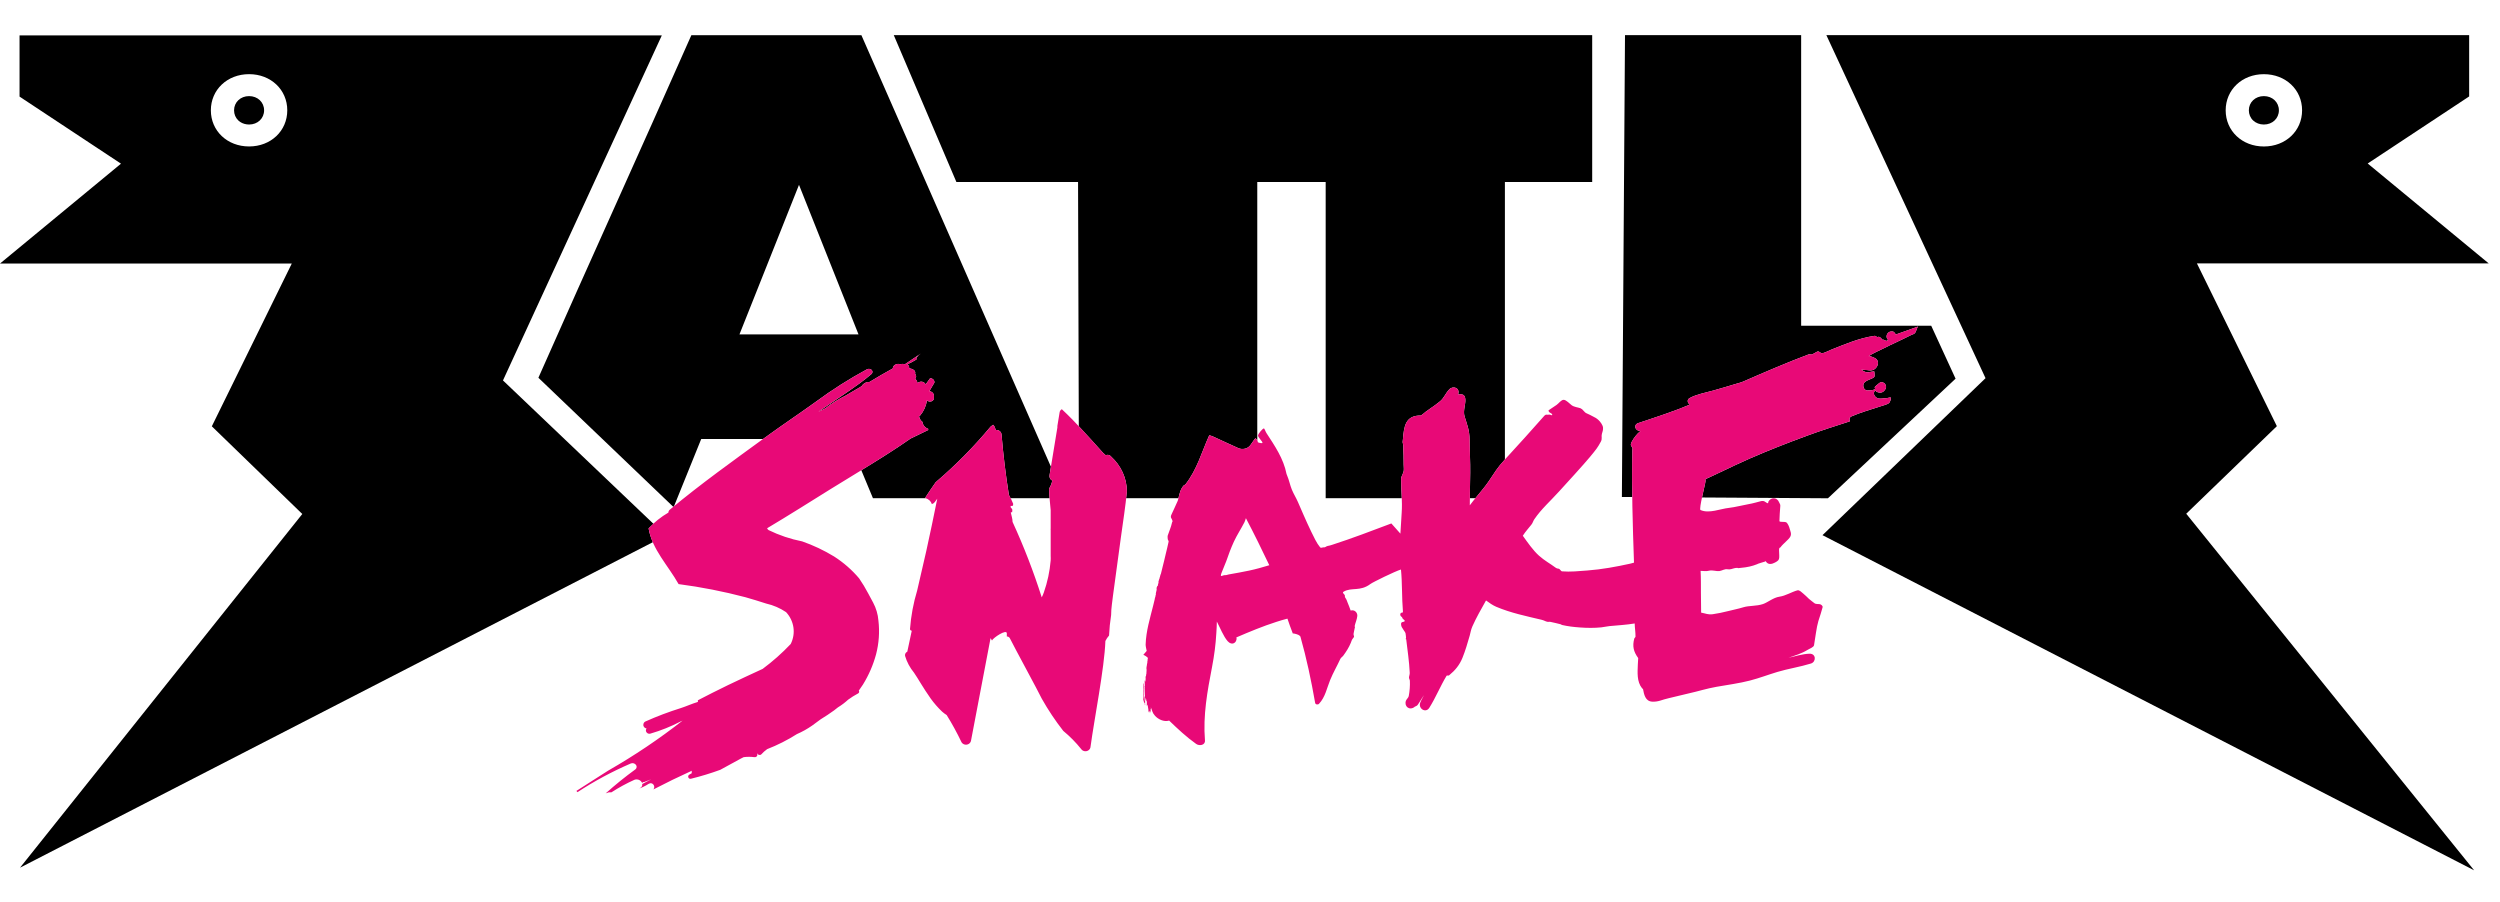
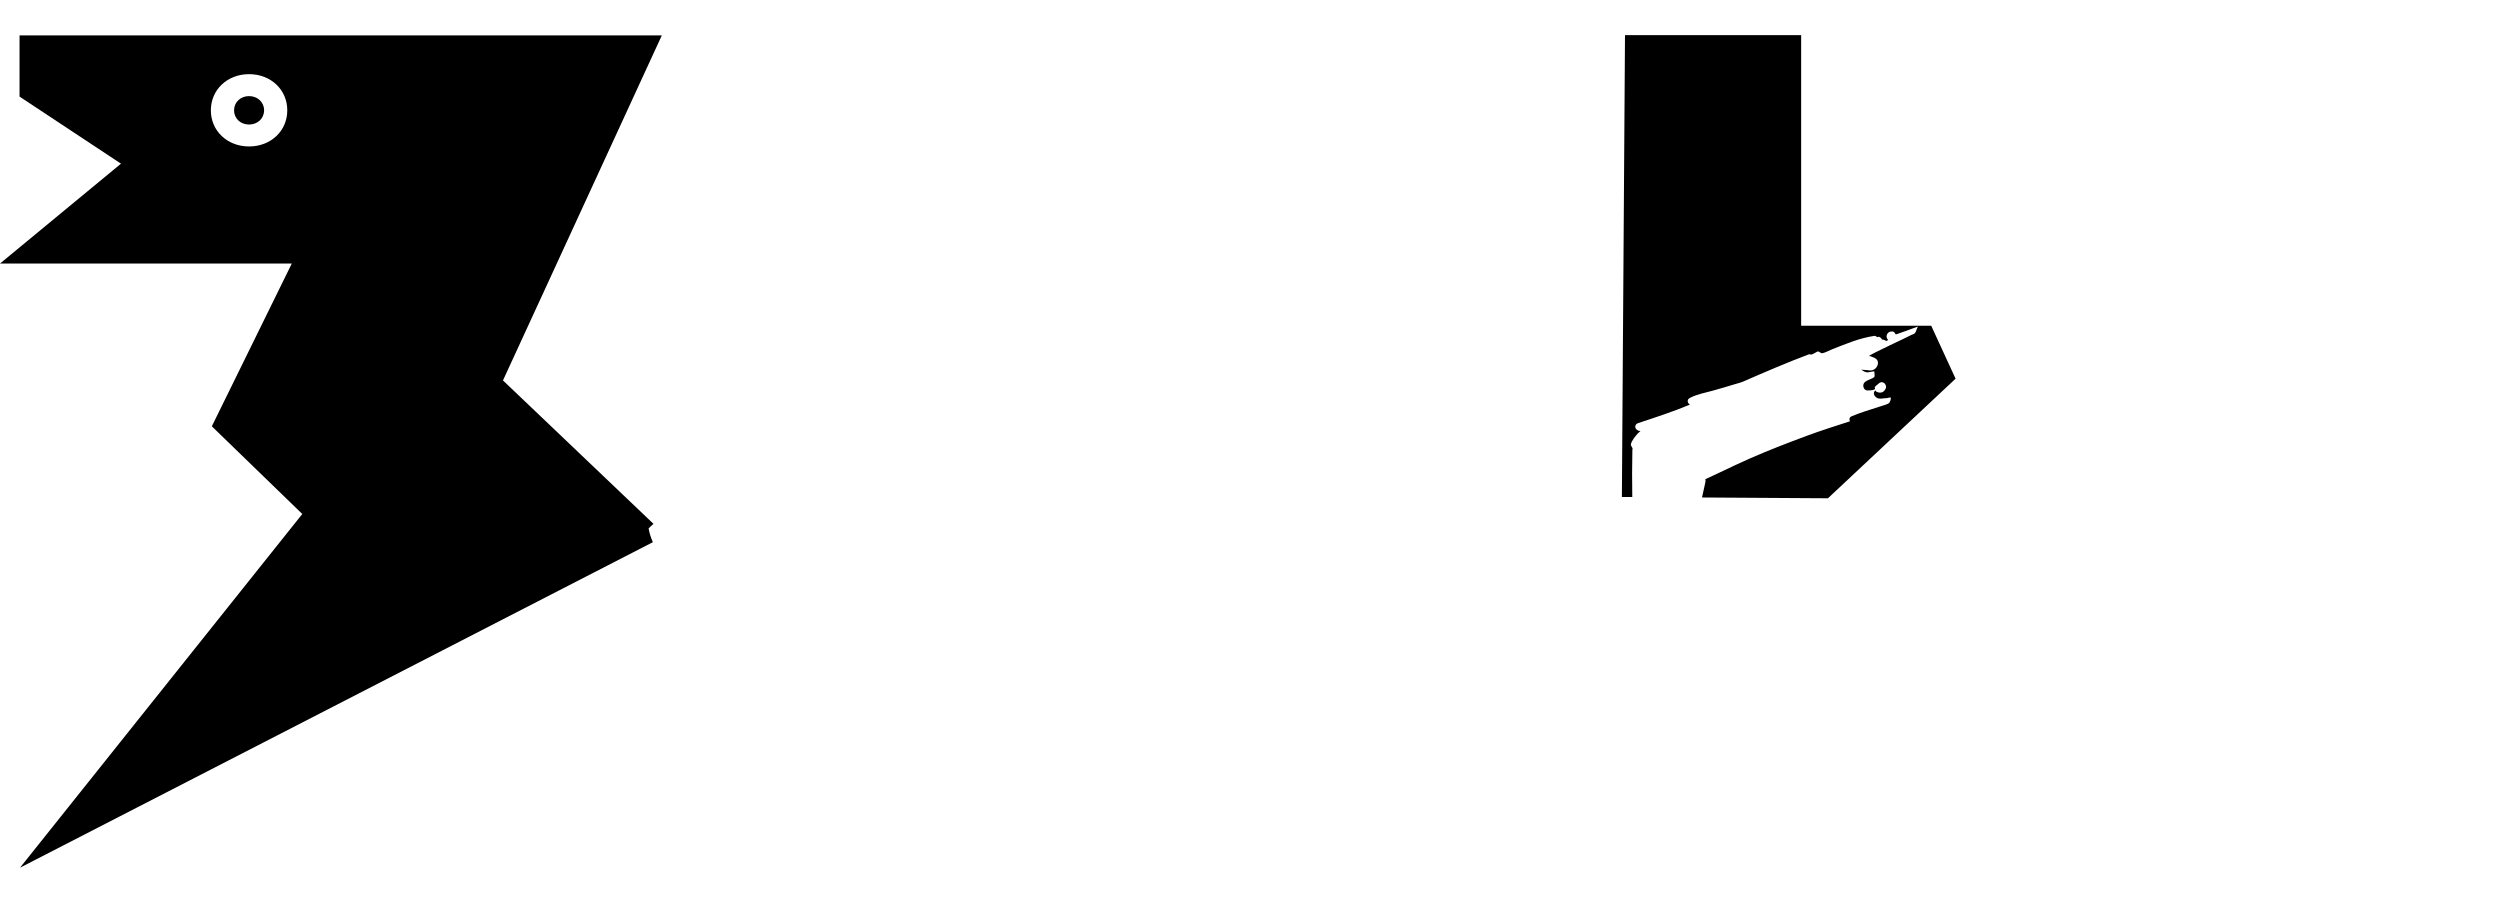
<svg xmlns="http://www.w3.org/2000/svg" version="1.1" width="122px" height="44px" viewBox="0 0 122.0 44.0">
  <defs>
    <clipPath id="i0">
      <path d="M0.733,0 C1.151,0 1.466,0.298 1.466,0.693 C1.466,1.089 1.151,1.387 0.733,1.387 L0.613,1.378 C0.458,1.356 0.317,1.291 0.209,1.189 C0.074,1.061 0,0.885 0,0.693 C0,0.298 0.315,0 0.733,0 Z" />
    </clipPath>
    <clipPath id="i1">
-       <path d="M0.733,0 C1.151,0 1.466,0.298 1.466,0.693 C1.466,1.089 1.151,1.387 0.733,1.387 C0.53,1.387 0.344,1.316 0.209,1.189 C0.074,1.061 0,0.885 0,0.693 C0,0.298 0.315,0 0.733,0 Z" />
-     </clipPath>
+       </clipPath>
    <clipPath id="i2">
      <path d="M32.297,0 L32.297,40.616 L0,40.616 L0,0 L32.297,0 Z" />
    </clipPath>
    <clipPath id="i3">
      <path d="M32.297,0 L24.545,16.838 L31.89,23.837 C31.81,23.911 31.726,23.98 31.652,24.059 C31.691,24.295 31.766,24.517 31.859,24.732 L0.977,40.616 L14.752,23.356 L10.337,19.077 L14.239,11.134 L0,11.134 L5.904,6.26 L0.954,2.987 L0.954,0 L32.297,0 Z M12.155,1.892 C11.092,1.892 10.29,2.651 10.29,3.656 C10.29,4.662 11.092,5.42 12.155,5.42 C13.218,5.42 14.019,4.662 14.019,3.656 C14.019,2.651 13.218,1.892 12.155,1.892 Z" />
    </clipPath>
    <clipPath id="i4">
-       <path d="M32.511,0 L32.511,40.756 L0,40.756 L0,0 L32.511,0 Z" />
-     </clipPath>
+       </clipPath>
    <clipPath id="i5">
      <path d="M31.558,0 L31.558,2.99 L26.607,6.263 L32.511,11.137 L18.272,11.137 L22.174,19.081 L17.751,23.354 L31.801,40.756 L0,24.4 L7.957,16.739 L0.19,0 L31.558,0 Z M21.54,1.904 C20.477,1.904 19.676,2.662 19.676,3.668 C19.676,4.673 20.477,5.432 21.54,5.432 C22.603,5.432 23.405,4.673 23.405,3.668 C23.405,2.662 22.603,1.904 21.54,1.904 Z" />
    </clipPath>
    <clipPath id="i6">
      <path d="M8.748,0 L8.748,14.179 L15.095,14.179 L16.284,16.764 L10.055,22.6 L3.909,22.561 C3.984,22.212 4.078,21.831 4.081,21.762 C4.083,21.697 4.077,21.676 4.072,21.67 L4.07,21.67 C4.557,21.449 5.036,21.215 5.517,20.989 L6.242,20.659 C7.151,20.262 8.071,19.904 9,19.56 C9.703,19.299 10.414,19.074 11.127,18.844 C11.087,18.74 11.094,18.651 11.216,18.598 C11.65,18.41 12.116,18.28 12.571,18.129 C12.69,18.09 12.947,18.021 13.022,17.965 C13.097,17.909 13.141,17.725 13.123,17.689 C13.108,17.658 12.949,17.723 12.858,17.718 C12.767,17.713 12.673,17.755 12.523,17.729 C12.373,17.703 12.199,17.487 12.362,17.344 C12.39,17.32 12.402,17.409 12.435,17.407 C12.468,17.404 12.485,17.433 12.513,17.433 C12.54,17.434 12.58,17.442 12.556,17.439 C12.533,17.436 12.522,17.434 12.543,17.44 C12.565,17.446 12.629,17.448 12.652,17.439 C12.676,17.431 12.65,17.445 12.677,17.432 C12.705,17.419 12.698,17.434 12.754,17.397 C12.809,17.361 12.907,17.243 12.89,17.143 C12.874,17.044 12.833,16.976 12.724,16.942 C12.616,16.907 12.543,16.993 12.481,17.044 C12.418,17.095 12.397,17.107 12.351,17.16 C12.305,17.213 12.401,17.252 12.325,17.288 C12.249,17.324 12.155,17.338 11.974,17.338 C11.792,17.338 11.704,17.047 11.863,16.924 C12.023,16.8 12.242,16.768 12.316,16.679 C12.359,16.628 12.311,16.439 12.318,16.415 C12.325,16.39 12.068,16.448 11.992,16.457 C11.916,16.466 11.709,16.368 11.703,16.323 C11.702,16.316 11.7,16.313 11.698,16.309 C11.704,16.314 11.712,16.32 11.73,16.325 C11.788,16.342 11.936,16.333 12.055,16.357 C12.314,16.408 12.517,16.174 12.496,15.964 C12.476,15.754 12.228,15.716 12.154,15.678 C12.08,15.639 12.02,15.676 12.045,15.66 C12.254,15.526 12.539,15.4 12.793,15.274 C12.829,15.256 12.831,15.265 12.91,15.217 C12.989,15.17 13.181,15.089 13.308,15.025 C13.568,14.895 13.872,14.764 14.14,14.623 C14.194,14.596 14.255,14.593 14.306,14.533 C14.356,14.472 14.397,14.299 14.446,14.219 C14.09,14.35 13.727,14.485 13.37,14.606 C13.29,14.52 13.309,14.449 13.131,14.462 C12.953,14.474 12.838,14.712 12.981,14.859 C13.009,14.888 12.91,14.926 12.897,14.917 C12.884,14.908 12.776,14.863 12.746,14.854 C12.716,14.845 12.699,14.89 12.686,14.839 C12.673,14.788 12.567,14.704 12.505,14.722 C12.443,14.74 12.488,14.749 12.454,14.734 C12.42,14.718 12.385,14.665 12.327,14.674 C11.57,14.784 10.886,15.084 10.193,15.358 C10.042,15.418 9.882,15.52 9.752,15.52 C9.683,15.52 9.624,15.398 9.527,15.447 C9.43,15.497 9.327,15.567 9.261,15.583 C9.196,15.598 9.178,15.556 9.126,15.575 C8.029,15.987 6.971,16.446 5.904,16.911 C5.797,16.958 5.682,16.981 5.57,17.016 C5.197,17.133 4.834,17.234 4.453,17.344 C4.072,17.453 3.655,17.519 3.304,17.711 C3.162,17.789 3.196,17.959 3.322,18.028 C2.501,18.372 1.651,18.647 0.806,18.928 C0.538,19.017 0.648,19.318 0.906,19.319 C0.834,19.394 0.854,19.354 0.76,19.454 C0.666,19.555 0.468,19.802 0.437,19.971 C0.426,20.029 0.522,20.132 0.522,20.174 C0.523,20.216 0.512,20.219 0.512,20.243 C0.494,21.01 0.496,21.775 0.507,22.539 L0,22.536 L0.152,0 L8.748,0 Z" />
    </clipPath>
    <clipPath id="i7">
      <path d="M34.083,0 L34.083,22.599 L0,22.599 L0,0 L34.083,0 Z" />
    </clipPath>
    <clipPath id="i8">
      <path d="M0,0 L34.083,0.002 L34.083,7.168 L29.823,7.168 L29.823,20.709 C29.422,21.147 29.345,21.319 29.045,21.757 C28.934,21.919 28.83,22.056 28.708,22.203 C28.607,22.325 28.481,22.478 28.382,22.599 L28.113,22.599 L28.113,22.441 L28.115,22.344 C28.122,22.076 28.126,21.662 28.131,21.353 C28.139,20.853 28.101,20.212 28.1,19.745 C28.098,19.278 27.969,18.985 27.853,18.597 C27.771,18.324 27.92,17.998 27.892,17.757 C27.865,17.516 27.734,17.521 27.539,17.534 C27.651,17.224 27.299,17.089 27.109,17.287 C26.919,17.485 26.854,17.706 26.663,17.866 C26.361,18.12 26.026,18.305 25.731,18.564 C24.959,18.548 24.898,19.108 24.847,19.718 C24.84,19.802 24.819,19.86 24.85,19.948 C24.882,20.036 24.859,20.184 24.866,20.27 C24.887,20.54 24.874,20.924 24.891,21.152 C24.908,21.379 24.758,21.499 24.759,21.658 C24.76,21.977 24.779,22.289 24.79,22.599 L21.077,22.599 L21.077,7.168 L17.739,7.168 L17.739,19.767 C17.719,19.734 17.689,19.7 17.672,19.695 C17.644,19.686 17.668,19.648 17.658,19.659 C17.548,19.784 17.519,19.858 17.398,20.016 C17.278,20.175 17.035,20.251 16.814,20.155 C16.399,19.974 16.005,19.779 15.594,19.595 C15.533,19.567 15.462,19.547 15.397,19.526 C15.024,20.348 14.803,21.202 14.229,21.93 C14.213,21.951 14.16,21.963 14.143,21.982 C13.983,22.166 13.948,22.38 13.891,22.599 L11.337,22.599 C11.35,22.487 11.367,22.374 11.377,22.262 C11.371,21.622 11.093,21.012 10.607,20.568 C10.548,20.487 10.436,20.459 10.342,20.502 L10.218,20.391 C9.822,19.951 9.43,19.512 9.029,19.087 L8.993,7.168 L3.056,7.168 L0,0 Z" />
    </clipPath>
    <clipPath id="i9">
-       <path d="M15.763,0 L25.011,21.057 C24.989,21.194 24.966,21.332 24.944,21.469 C24.923,21.575 24.976,21.682 25.076,21.734 C25.052,21.872 24.999,22.005 24.921,22.124 C24.921,22.28 24.932,22.439 24.945,22.594 L23.037,22.594 C23.01,22.541 22.989,22.485 22.96,22.433 C22.804,21.461 22.687,20.489 22.601,19.488 C22.594,19.358 22.477,19.258 22.339,19.266 C22.333,19.266 22.327,19.266 22.321,19.267 C22.3,19.219 22.281,19.17 22.267,19.12 C22.25,19.078 22.223,19.04 22.189,19.01 L22.064,19.105 C21.255,20.079 20.36,20.985 19.387,21.815 C19.216,22.058 19.052,22.301 18.889,22.551 L18.889,22.594 L16.326,22.594 L15.758,21.229 C16.57,20.732 17.383,20.228 18.165,19.68 L19.021,19.267 L19.021,19.208 C18.867,19.156 18.758,19.024 18.741,18.869 C18.649,18.801 18.59,18.7 18.577,18.59 C18.598,18.582 18.617,18.569 18.632,18.553 C18.81,18.341 18.924,18.086 18.959,17.816 C19.035,17.894 19.163,17.899 19.245,17.828 C19.271,17.805 19.291,17.775 19.301,17.743 C19.306,17.689 19.306,17.635 19.301,17.581 C19.293,17.468 19.196,17.378 19.076,17.375 C19.161,17.235 19.239,17.088 19.324,16.955 C19.338,16.85 19.258,16.755 19.147,16.743 C19.136,16.741 19.126,16.741 19.114,16.742 L18.897,17.043 C18.848,16.931 18.711,16.877 18.592,16.923 L18.492,16.97 C18.489,16.891 18.449,16.818 18.383,16.771 C18.451,16.703 18.451,16.596 18.383,16.528 C18.409,16.449 18.374,16.363 18.297,16.322 C18.234,16.283 18.162,16.261 18.087,16.256 C18.111,16.181 18.075,16.1 18.001,16.064 C18.156,15.99 18.307,15.909 18.453,15.821 C18.444,15.792 18.444,15.761 18.453,15.733 C18.509,15.654 18.58,15.587 18.663,15.534 L17.885,16.057 C17.809,16.035 17.727,16.035 17.651,16.057 C17.591,16.035 17.525,16.035 17.465,16.057 C17.366,16.083 17.296,16.166 17.293,16.263 C16.904,16.476 16.515,16.705 16.149,16.926 L16.048,16.926 C15.93,16.958 15.83,17.031 15.768,17.132 L14.99,17.588 C14.636,17.764 14.302,17.974 13.993,18.214 L13.666,18.376 C13.743,18.316 13.824,18.259 13.908,18.207 C14.686,17.662 15.519,17.154 16.243,16.543 C16.39,16.425 16.243,16.219 16.04,16.3 C15.162,16.774 14.322,17.308 13.526,17.897 C12.748,18.457 11.9,19.024 11.098,19.606 C11.053,19.639 11.007,19.672 10.962,19.705 L7.945,19.705 L6.617,22.988 C6.606,22.997 6.595,23.006 6.584,23.015 L0,16.716 L0.056,16.589 C1.281,13.818 2.527,11.042 3.732,8.357 C4.937,5.673 6.183,2.896 7.407,0.127 L7.464,0 L15.763,0 Z M12.717,7.301 L9.811,14.601 L15.622,14.601 L12.717,7.301 Z" />
-     </clipPath>
+       </clipPath>
    <clipPath id="i10">
-       <path d="M32.674,9.352 C32.655,9.408 32.63,9.496 32.605,9.546 C32.441,9.867 32.238,10.174 32.09,10.493 C31.943,10.812 31.822,11.14 31.712,11.46 C31.667,11.59 31.604,11.706 31.567,11.818 C31.531,11.929 31.442,12.086 31.452,12.161 C31.457,12.205 31.6,12.121 31.65,12.132 C31.7,12.143 31.783,12.107 31.839,12.097 C32.172,12.039 32.505,11.979 32.836,11.909 C33.167,11.839 33.493,11.747 33.816,11.648 C33.633,11.266 33.456,10.898 33.267,10.515 C33.078,10.131 32.875,9.733 32.674,9.352 Z M8.829,20.811 L8.834,20.764 C8.826,20.813 8.826,20.862 8.834,20.911 L8.832,20.921 C8.819,20.985 8.754,21.027 8.686,21.014 C8.513,20.992 8.338,20.992 8.165,21.014 L8.032,21.081 L7.021,21.633 C6.555,21.803 6.079,21.948 5.596,22.067 C5.471,22.104 5.402,21.935 5.511,21.868 L5.635,21.795 C5.623,21.756 5.623,21.715 5.635,21.677 C5.004,21.964 4.382,22.266 3.759,22.59 C3.884,22.443 3.72,22.2 3.526,22.318 L3.393,22.398 C3.291,22.455 3.184,22.504 3.074,22.546 L3.137,22.502 C3.199,22.464 3.23,22.393 3.214,22.325 L3.65,22.097 L3.308,22.229 L3.261,22.229 L3.207,22.273 C3.148,22.132 2.981,22.064 2.833,22.119 C2.444,22.295 2.069,22.5 1.712,22.73 L1.588,22.73 L1.432,22.781 C1.893,22.368 2.376,21.977 2.88,21.611 C3.051,21.463 2.841,21.242 2.654,21.324 C1.745,21.716 0.875,22.184 0.054,22.723 C0.041,22.7 0.022,22.679 0,22.664 C0.529,22.332 1.035,21.994 1.557,21.669 C2.827,20.942 4.039,20.127 5.183,19.232 L5.082,19.277 C4.615,19.52 4.122,19.717 3.612,19.866 C3.561,19.88 3.506,19.871 3.463,19.841 C3.387,19.789 3.369,19.688 3.425,19.615 C3.37,19.605 3.323,19.574 3.295,19.529 C3.24,19.442 3.27,19.329 3.362,19.277 C3.931,19.022 4.516,18.801 5.114,18.614 C5.347,18.54 5.635,18.408 5.931,18.319 C5.934,18.293 5.934,18.265 5.931,18.238 C6.413,17.988 6.834,17.774 7.394,17.502 C7.954,17.229 8.523,16.972 9.091,16.707 C9.584,16.341 10.043,15.934 10.461,15.492 C10.719,14.978 10.631,14.367 10.235,13.938 C9.943,13.74 9.612,13.597 9.262,13.518 C8.927,13.408 8.585,13.305 8.25,13.209 C7.179,12.927 6.09,12.713 4.989,12.569 C4.475,11.656 3.697,10.875 3.526,9.851 C3.805,9.549 4.13,9.289 4.491,9.079 C4.493,9.017 4.524,8.96 4.577,8.924 C6.079,7.672 7.69,6.524 9.246,5.389 C10.048,4.808 10.897,4.241 11.675,3.681 C12.471,3.092 13.311,2.558 14.189,2.083 C14.391,2.002 14.539,2.209 14.391,2.326 C13.667,2.938 12.834,3.445 12.056,3.99 C11.972,4.043 11.892,4.099 11.815,4.16 L12.142,3.998 C12.45,3.757 12.784,3.548 13.138,3.372 L13.916,2.915 C13.978,2.815 14.078,2.741 14.196,2.709 L14.298,2.709 C14.663,2.488 15.053,2.26 15.442,2.046 C15.445,1.95 15.514,1.866 15.613,1.84 C15.673,1.818 15.74,1.818 15.8,1.84 C15.876,1.818 15.957,1.818 16.033,1.84 L16.812,1.317 C16.729,1.371 16.657,1.438 16.602,1.516 C16.593,1.545 16.593,1.576 16.602,1.605 C16.455,1.693 16.305,1.774 16.15,1.848 C16.224,1.884 16.26,1.964 16.236,2.039 C16.31,2.044 16.383,2.067 16.446,2.105 C16.522,2.147 16.558,2.233 16.531,2.312 C16.599,2.38 16.599,2.487 16.531,2.555 C16.598,2.602 16.638,2.675 16.64,2.753 L16.734,2.709 C16.86,2.66 16.996,2.714 17.045,2.827 L17.263,2.525 C17.274,2.525 17.285,2.525 17.296,2.526 C17.407,2.539 17.486,2.634 17.473,2.739 C17.387,2.871 17.31,3.018 17.224,3.158 C17.344,3.162 17.442,3.251 17.45,3.365 C17.454,3.418 17.454,3.473 17.45,3.527 C17.439,3.559 17.42,3.588 17.393,3.611 C17.311,3.683 17.183,3.678 17.107,3.6 C17.072,3.869 16.959,4.124 16.781,4.337 C16.766,4.353 16.747,4.365 16.726,4.373 C16.739,4.484 16.797,4.584 16.889,4.653 C16.907,4.807 17.015,4.939 17.17,4.992 L17.17,5.051 L16.314,5.463 C15.053,6.347 13.714,7.12 12.422,7.923 C11.395,8.563 10.359,9.218 9.309,9.844 C9.323,9.879 9.347,9.91 9.379,9.933 C9.897,10.186 10.449,10.372 11.021,10.485 C11.567,10.676 12.088,10.923 12.577,11.221 C13.039,11.517 13.451,11.877 13.799,12.289 C13.962,12.526 14.11,12.772 14.243,13.025 L14.484,13.474 C14.63,13.748 14.717,14.045 14.741,14.35 C14.806,14.903 14.766,15.461 14.625,16 C14.485,16.517 14.27,17.012 13.986,17.472 L13.784,17.767 C13.787,17.771 13.789,17.775 13.791,17.779 C13.816,17.826 13.795,17.884 13.745,17.907 C13.577,17.996 13.415,18.097 13.263,18.209 C13.11,18.35 12.944,18.476 12.764,18.585 L12.577,18.732 C12.367,18.886 12.15,19.026 11.924,19.166 L11.504,19.475 C11.273,19.636 11.025,19.775 10.764,19.888 C10.306,20.179 9.819,20.425 9.309,20.624 C9.204,20.7 9.107,20.787 9.021,20.882 C8.99,20.907 8.948,20.914 8.909,20.903 C8.879,20.894 8.855,20.873 8.841,20.848 L8.829,20.811 Z M21.269,9.061 L21.243,9.059 C21.218,9.063 21.201,9.079 21.201,9.079 C21.233,9.233 21.287,9.38 21.287,9.535 C21.838,10.735 22.314,11.964 22.711,13.217 C22.75,13.14 22.784,13.061 22.812,12.981 C22.991,12.473 23.103,11.946 23.147,11.413 L23.15,11.306 L23.147,11.199 C23.151,11.185 23.151,11.169 23.147,11.155 L23.147,10.647 C23.143,10.627 23.143,10.608 23.147,10.588 L23.147,10.168 C23.151,10.131 23.151,10.094 23.147,10.058 C23.151,10.019 23.151,9.979 23.147,9.94 L23.144,9.896 L23.147,9.851 L23.147,8.961 C23.124,8.644 23.069,8.268 23.069,7.908 C23.148,7.789 23.2,7.656 23.225,7.517 C23.125,7.465 23.072,7.358 23.093,7.253 C23.217,6.479 23.342,5.706 23.474,4.926 L23.474,4.852 L23.583,4.189 C23.591,4.124 23.632,4.067 23.692,4.035 C24.4,4.697 25.046,5.434 25.708,6.17 L25.832,6.281 C25.926,6.238 26.038,6.266 26.097,6.347 C26.583,6.791 26.861,7.401 26.867,8.04 C26.798,8.777 26.68,9.513 26.579,10.249 C26.447,11.199 26.323,12.156 26.19,13.114 C26.159,13.415 26.097,13.732 26.097,14.078 C26.045,14.41 26.011,14.744 25.996,15.079 C25.924,15.16 25.864,15.249 25.817,15.345 C25.77,16.677 25.272,19.166 25.093,20.499 C25.09,20.576 25.047,20.648 24.977,20.689 C24.861,20.759 24.708,20.727 24.634,20.617 C24.376,20.295 24.084,19.999 23.762,19.733 C23.371,19.233 23.02,18.706 22.711,18.157 C22.556,17.826 21.357,15.624 21.155,15.212 C21.128,15.158 21.07,15.124 21.007,15.124 L21.007,14.976 C21.007,14.741 20.337,15.19 20.283,15.322 L20.213,15.205 L19.256,20.226 C19.239,20.29 19.196,20.344 19.135,20.376 C19.015,20.439 18.864,20.399 18.796,20.285 C18.58,19.832 18.338,19.389 18.072,18.96 C17.992,18.91 17.917,18.853 17.847,18.791 C17.643,18.596 17.458,18.384 17.294,18.157 C17.123,17.907 16.928,17.62 16.812,17.421 C16.695,17.222 16.578,17.045 16.477,16.891 C16.277,16.648 16.129,16.37 16.041,16.073 C16.025,15.989 16.069,15.905 16.15,15.867 C16.22,15.536 16.298,15.19 16.368,14.844 C16.321,14.844 16.282,14.808 16.282,14.763 C16.33,14.125 16.447,13.493 16.633,12.878 L17.076,10.956 C17.263,10.109 17.442,9.255 17.613,8.401 L17.489,8.57 C17.454,8.616 17.405,8.649 17.349,8.666 C17.306,8.525 17.188,8.415 17.037,8.379 L17.037,8.335 C17.201,8.084 17.364,7.841 17.536,7.598 C18.508,6.769 19.404,5.862 20.213,4.889 L20.337,4.793 C20.372,4.824 20.399,4.862 20.415,4.903 C20.43,4.954 20.448,5.003 20.47,5.051 C20.476,5.05 20.482,5.049 20.488,5.049 C20.625,5.042 20.742,5.142 20.75,5.272 C20.836,6.273 20.952,7.245 21.108,8.217 C21.189,8.357 21.259,8.502 21.318,8.652 C21.31,8.754 21.303,8.754 21.248,8.754 L21.193,8.754 L21.193,8.821 C21.224,8.852 21.251,8.886 21.271,8.924 C21.279,8.95 21.279,8.979 21.271,9.005 L21.269,9.06 L21.269,9.061 Z M62.721,2.09 L62.725,2.104 C62.732,2.149 62.938,2.247 63.015,2.238 C63.091,2.229 63.347,2.171 63.34,2.196 C63.334,2.22 63.381,2.409 63.339,2.46 C63.264,2.549 63.045,2.581 62.886,2.704 C62.727,2.828 62.815,3.118 62.996,3.119 C63.178,3.119 63.271,3.104 63.347,3.069 C63.424,3.033 63.328,2.994 63.373,2.941 C63.419,2.888 63.441,2.876 63.503,2.825 C63.566,2.774 63.638,2.688 63.747,2.722 C63.855,2.757 63.896,2.824 63.913,2.924 C63.929,3.024 63.831,3.141 63.776,3.178 C63.721,3.215 63.727,3.199 63.7,3.213 C63.672,3.226 63.699,3.212 63.675,3.22 C63.651,3.229 63.587,3.226 63.566,3.22 C63.545,3.214 63.555,3.217 63.579,3.22 C63.603,3.223 63.562,3.214 63.535,3.214 C63.508,3.214 63.491,3.185 63.458,3.187 C63.425,3.19 63.412,3.1 63.384,3.125 C63.221,3.268 63.395,3.484 63.545,3.51 C63.695,3.536 63.789,3.493 63.88,3.499 C63.971,3.504 64.13,3.438 64.145,3.47 C64.163,3.506 64.119,3.69 64.044,3.746 C63.97,3.802 63.713,3.87 63.593,3.91 C63.138,4.06 62.672,4.191 62.238,4.379 C62.116,4.432 62.109,4.521 62.149,4.625 C61.436,4.854 60.725,5.08 60.023,5.34 C59.093,5.685 58.173,6.042 57.264,6.44 C56.536,6.758 55.821,7.12 55.096,7.45 C55.099,7.456 55.105,7.478 55.103,7.543 C55.099,7.673 54.766,8.914 54.859,8.955 C55.284,9.14 55.808,8.896 56.253,8.849 C56.533,8.819 56.945,8.712 57.187,8.671 C57.429,8.63 57.639,8.563 57.803,8.523 C57.967,8.483 58.02,8.567 58.084,8.6 C58.148,8.632 58.124,8.622 58.149,8.621 C58.175,8.619 58.156,8.573 58.168,8.551 C58.295,8.314 58.595,8.322 58.696,8.581 C58.718,8.64 58.761,8.68 58.753,8.755 L58.726,9.126 L58.71,9.5 L58.723,9.511 C58.766,9.549 58.966,9.516 59.039,9.554 C59.112,9.591 59.186,9.765 59.213,9.875 C59.24,9.984 59.318,10.119 59.235,10.264 C59.152,10.408 58.884,10.6 58.765,10.77 C58.748,10.795 58.706,10.777 58.695,10.856 C58.684,10.935 58.709,11.136 58.701,11.267 C58.694,11.398 58.639,11.437 58.496,11.516 C58.352,11.594 58.151,11.649 58.041,11.451 C58.033,11.435 58.033,11.467 57.989,11.475 C57.946,11.483 57.739,11.555 57.691,11.567 C57.643,11.58 57.648,11.588 57.625,11.597 C57.372,11.7 57.117,11.75 56.85,11.774 C56.795,11.779 56.758,11.783 56.713,11.789 C56.669,11.795 56.686,11.774 56.639,11.778 C56.591,11.781 56.578,11.778 56.499,11.797 C56.419,11.816 56.302,11.871 56.174,11.845 C56.045,11.819 55.907,11.915 55.776,11.934 C55.644,11.952 55.432,11.874 55.283,11.914 C55.134,11.954 55.008,11.924 54.863,11.923 C54.883,12.27 54.877,12.657 54.879,12.996 C54.882,13.336 54.89,13.629 54.889,13.961 C55.097,13.996 55.229,14.073 55.46,14.038 C55.691,14.003 55.965,13.951 56.216,13.884 C56.466,13.818 56.672,13.785 56.952,13.699 C57.233,13.613 57.587,13.651 57.907,13.543 C58.135,13.467 58.415,13.225 58.712,13.183 C59.009,13.142 59.304,12.952 59.586,12.874 C59.691,12.845 59.801,12.978 59.884,13.041 C59.967,13.104 60.07,13.216 60.151,13.29 C60.232,13.364 60.328,13.426 60.409,13.494 C60.489,13.563 60.628,13.532 60.691,13.551 C60.753,13.57 60.833,13.634 60.817,13.699 C60.754,13.948 60.703,14.071 60.61,14.375 C60.517,14.679 60.462,15.199 60.399,15.551 C60.38,15.655 60.183,15.716 60.068,15.788 C59.814,15.946 59.45,16.064 59.154,16.166 C59.477,16.089 59.848,15.976 60.176,15.966 C60.505,15.956 60.513,16.362 60.249,16.445 C59.734,16.606 59.111,16.704 58.616,16.854 C58.121,17.004 57.761,17.147 57.271,17.276 C56.781,17.405 56.108,17.499 55.635,17.582 C55.161,17.665 54.722,17.807 54.329,17.892 C53.935,17.977 53.632,18.069 53.304,18.138 C52.977,18.207 52.816,18.324 52.493,18.305 C52.169,18.285 52.101,17.956 52.054,17.694 C52.051,17.677 52.023,17.672 52.009,17.655 C51.742,17.328 51.787,16.874 51.8,16.497 C51.804,16.386 51.814,16.275 51.816,16.217 C51.816,16.189 51.817,16.18 51.817,16.177 C51.586,15.86 51.53,15.595 51.625,15.234 C51.636,15.19 51.686,15.168 51.687,15.13 C51.689,14.919 51.651,14.703 51.647,14.49 C51.237,14.558 50.829,14.58 50.414,14.619 C50.289,14.631 50.147,14.666 50.019,14.68 C49.68,14.716 49.314,14.71 48.986,14.686 C48.658,14.662 48.405,14.633 48.084,14.561 C48.068,14.557 48.091,14.544 48.018,14.526 C47.945,14.507 47.632,14.43 47.537,14.413 C47.441,14.396 47.463,14.426 47.373,14.406 C47.283,14.385 47.223,14.338 47.103,14.31 C46.365,14.134 45.607,13.979 44.893,13.677 C44.723,13.605 44.541,13.48 44.392,13.367 C44.164,13.77 43.905,14.228 43.725,14.636 C43.649,14.808 43.64,14.933 43.597,15.079 C43.488,15.456 43.386,15.813 43.242,16.167 C43.098,16.522 42.884,16.78 42.587,17.024 C42.554,17.051 42.487,17.01 42.467,17.043 C42.162,17.547 41.942,18.1 41.625,18.605 C41.449,18.886 41.074,18.642 41.181,18.356 C41.223,18.241 41.304,18.117 41.349,18.013 C41.351,18.008 41.365,17.977 41.338,18.024 C41.297,18.092 41.128,18.347 41.081,18.429 C41.035,18.511 40.959,18.534 40.92,18.55 C40.882,18.567 40.906,18.563 40.901,18.567 C40.644,18.755 40.39,18.528 40.482,18.265 C40.511,18.18 40.605,18.119 40.621,18.033 C40.667,17.788 40.687,17.534 40.675,17.284 C40.672,17.225 40.62,17.17 40.635,17.1 C40.65,17.029 40.672,16.958 40.668,16.885 C40.655,16.614 40.629,16.343 40.597,16.073 L40.497,15.262 C40.496,15.252 40.47,15.265 40.468,15.247 C40.467,15.229 40.494,15.231 40.489,15.189 C40.484,15.148 40.478,15.017 40.463,14.965 C40.449,14.914 40.43,14.904 40.399,14.855 C40.368,14.807 40.313,14.727 40.281,14.669 C40.25,14.611 40.23,14.496 40.261,14.452 C40.293,14.408 40.4,14.416 40.417,14.385 C40.433,14.354 40.429,14.368 40.416,14.341 C40.403,14.313 40.309,14.261 40.304,14.213 C40.299,14.166 40.268,14.176 40.236,14.134 C40.203,14.091 40.196,14.053 40.225,13.991 C40.255,13.929 40.347,14.016 40.336,13.886 C40.281,13.27 40.306,12.494 40.241,11.857 C39.948,11.945 38.869,12.475 38.752,12.563 C38.242,12.946 37.834,12.711 37.444,12.938 C37.339,13 37.519,13.066 37.504,13.147 C37.489,13.229 37.56,13.254 37.597,13.366 L37.627,13.447 L37.712,13.658 C37.741,13.732 37.768,13.804 37.786,13.86 C37.982,13.799 38.123,13.968 38.111,14.121 C38.099,14.274 38.008,14.489 37.989,14.585 C37.969,14.681 38.002,14.626 37.995,14.678 C37.987,14.73 37.979,14.706 37.974,14.765 C37.969,14.824 37.918,14.98 37.928,15.04 C37.939,15.099 37.97,15.121 37.935,15.17 C37.9,15.219 37.876,15.24 37.851,15.286 C37.827,15.333 37.816,15.383 37.795,15.432 C37.701,15.66 37.574,15.86 37.427,16.06 C37.382,16.12 37.311,16.156 37.28,16.224 C37.117,16.579 36.94,16.876 36.785,17.251 C36.63,17.627 36.548,18.089 36.241,18.411 C36.184,18.47 36.067,18.447 36.053,18.365 C35.862,17.273 35.637,16.202 35.333,15.127 C35.329,15.113 35.329,15.133 35.294,15.085 C35.258,15.038 35.051,14.98 34.987,14.978 C34.94,14.977 34.955,14.956 34.948,14.933 L34.94,14.924 L34.94,14.923 C34.939,14.916 34.936,14.906 34.929,14.889 C34.879,14.767 34.756,14.423 34.701,14.254 C34.523,14.3 34.342,14.354 34.168,14.41 C33.497,14.625 32.85,14.895 32.21,15.17 C32.199,15.175 32.218,15.194 32.219,15.203 C32.232,15.433 31.995,15.592 31.785,15.356 C31.576,15.12 31.411,14.69 31.256,14.397 C31.257,14.556 31.239,14.812 31.231,14.958 C31.199,15.53 31.129,16.053 31.024,16.601 C30.791,17.808 30.577,18.971 30.676,20.197 C30.696,20.436 30.401,20.478 30.247,20.369 C29.761,20.023 29.353,19.638 28.928,19.23 C28.666,19.309 28.387,19.159 28.241,18.998 C28.095,18.836 28.108,18.746 28.039,18.59 C28.032,18.573 28.037,18.628 28.04,18.63 C28.043,18.632 28.036,18.641 28.039,18.648 C28.041,18.655 28.024,18.657 28.031,18.668 C28.038,18.679 28.022,18.669 28.022,18.686 C28.022,18.704 28.024,18.763 28.029,18.78 C28.033,18.797 28.021,18.787 28.022,18.796 C28.023,18.806 28.032,18.836 28.023,18.84 C28.013,18.843 28.013,18.825 28.013,18.818 C28.012,18.811 28.008,18.8 28.002,18.796 C27.997,18.792 28.017,18.789 28.008,18.783 C28,18.776 28.004,18.76 27.99,18.756 C27.976,18.752 27.978,18.787 27.972,18.793 C27.966,18.8 27.975,18.785 27.966,18.784 C27.961,18.783 27.959,18.8 27.964,18.805 C27.97,18.809 27.963,18.831 27.962,18.831 C27.96,18.83 27.943,18.825 27.938,18.823 C27.936,18.823 27.935,18.817 27.933,18.812 C27.93,18.806 27.931,18.811 27.928,18.799 C27.925,18.786 27.922,18.749 27.915,18.732 C27.909,18.714 27.924,18.726 27.916,18.698 C27.908,18.67 27.892,18.567 27.89,18.538 C27.888,18.508 27.887,18.51 27.884,18.492 C27.88,18.475 27.884,18.458 27.867,18.452 C27.85,18.445 27.872,18.459 27.865,18.464 C27.858,18.47 27.865,18.477 27.86,18.481 C27.856,18.486 27.855,18.51 27.851,18.513 C27.847,18.515 27.837,18.5 27.838,18.486 C27.84,18.472 27.841,18.432 27.839,18.413 C27.838,18.395 27.844,18.371 27.839,18.356 C27.835,18.341 27.846,18.344 27.841,18.329 C27.836,18.314 27.837,18.278 27.827,18.266 C27.818,18.253 27.83,18.281 27.818,18.278 C27.807,18.276 27.81,18.252 27.815,18.244 C27.82,18.235 27.816,18.223 27.814,18.215 C27.811,18.207 27.81,18.194 27.802,18.189 C27.794,18.184 27.802,18.22 27.791,18.219 C27.78,18.219 27.777,18.195 27.777,18.179 C27.776,18.163 27.767,18.118 27.76,18.108 C27.765,18.12 27.75,18.121 27.754,18.13 C27.758,18.139 27.754,18.162 27.754,18.18 C27.752,18.197 27.758,18.215 27.758,18.239 C27.757,18.263 27.752,18.325 27.758,18.346 C27.765,18.367 27.751,18.354 27.752,18.366 C27.753,18.379 27.754,18.383 27.755,18.4 C27.755,18.417 27.76,18.456 27.757,18.473 C27.756,18.478 27.746,18.476 27.745,18.471 L27.741,18.445 L27.741,18.389 C27.742,18.372 27.73,18.388 27.73,18.375 C27.73,18.37 27.721,18.369 27.718,18.362 C27.716,18.356 27.712,18.347 27.708,18.339 C27.704,18.332 27.711,18.317 27.704,18.308 C27.691,18.307 27.685,18.295 27.686,18.286 C27.686,18.277 27.681,18.267 27.682,18.258 L27.676,18.245 L27.673,18.231 C27.677,18.22 27.662,18.213 27.665,18.203 C27.668,18.194 27.672,18.181 27.67,18.172 L27.67,18.149 C27.667,18.132 27.677,18.085 27.679,18.068 C27.681,18.051 27.673,18.059 27.675,18.047 C27.676,18.034 27.676,18.029 27.679,18.015 C27.681,18.001 27.673,18.016 27.674,17.992 C27.675,17.969 27.682,17.908 27.679,17.875 L27.677,17.835 L27.677,17.755 C27.677,17.729 27.679,17.726 27.681,17.711 C27.684,17.695 27.676,17.703 27.676,17.69 C27.676,17.677 27.683,17.663 27.681,17.648 C27.665,17.643 27.674,17.648 27.676,17.625 L27.677,17.533 C27.677,17.516 27.677,17.501 27.679,17.492 C27.682,17.467 27.673,17.431 27.677,17.421 C27.68,17.412 27.693,17.428 27.7,17.426 C27.707,17.424 27.692,17.448 27.7,17.448 C27.708,17.448 27.713,17.442 27.709,17.432 C27.704,17.422 27.715,17.422 27.712,17.41 C27.708,17.398 27.716,17.366 27.717,17.352 C27.718,17.338 27.706,17.334 27.715,17.322 C27.724,17.31 27.728,17.271 27.735,17.264 C27.742,17.257 27.741,17.275 27.739,17.28 L27.736,17.304 L27.728,17.317 C27.727,17.321 27.733,17.324 27.733,17.329 C27.721,17.365 27.72,17.424 27.718,17.453 C27.717,17.481 27.7,17.445 27.699,17.464 C27.697,17.483 27.709,17.548 27.716,17.569 C27.723,17.59 27.704,17.581 27.701,17.593 C27.698,17.605 27.712,17.601 27.712,17.607 C27.713,17.614 27.718,17.613 27.716,17.619 C27.714,17.625 27.716,17.637 27.71,17.646 C27.704,17.656 27.717,17.646 27.713,17.664 C27.709,17.681 27.703,17.706 27.706,17.738 C27.709,17.77 27.706,17.824 27.704,17.866 C27.703,17.908 27.708,18.005 27.702,18.038 C27.696,18.072 27.713,18.042 27.711,18.062 C27.709,18.082 27.704,18.101 27.706,18.13 C27.708,18.16 27.717,18.259 27.727,18.28 C27.737,18.3 27.732,18.274 27.735,18.267 C27.739,18.26 27.73,18.265 27.732,18.242 C27.734,18.219 27.733,18.129 27.729,18.102 C27.725,18.076 27.739,18.108 27.742,18.094 C27.746,18.081 27.731,18.094 27.732,18.083 C27.734,18.072 27.742,18.075 27.735,18.05 C27.727,18.025 27.75,18.091 27.747,18.033 C27.743,17.975 27.732,17.698 27.743,17.636 C27.754,17.575 27.735,17.638 27.741,17.602 C27.746,17.565 27.738,17.487 27.745,17.458 C27.75,17.43 27.738,17.451 27.741,17.434 C27.743,17.418 27.747,17.408 27.756,17.398 C27.765,17.387 27.735,17.387 27.743,17.376 C27.751,17.365 27.752,17.324 27.756,17.314 C27.764,17.321 27.77,17.318 27.769,17.309 C27.768,17.3 27.765,17.308 27.77,17.296 C27.773,17.284 27.778,17.231 27.78,17.216 C27.781,17.201 27.778,17.199 27.783,17.19 L27.779,17.174 C27.783,17.164 27.78,17.154 27.783,17.142 C27.785,17.129 27.772,17.142 27.77,17.133 C27.768,17.123 27.784,17.119 27.785,17.111 L27.774,17.104 C27.775,17.097 27.771,17.079 27.778,17.074 C27.785,17.07 27.776,17.082 27.785,17.084 C27.795,17.086 27.792,17.074 27.794,17.065 C27.796,17.056 27.802,17.053 27.801,17.036 C27.801,17.019 27.809,16.991 27.809,16.97 C27.808,16.95 27.819,16.976 27.818,16.944 L27.819,16.906 L27.826,16.797 C27.827,16.781 27.828,16.767 27.828,16.76 C27.827,16.729 27.824,16.74 27.825,16.726 C27.832,16.714 27.821,16.712 27.827,16.702 C27.833,16.692 27.814,16.703 27.817,16.686 C27.82,16.669 27.826,16.587 27.831,16.571 C27.835,16.554 27.837,16.583 27.843,16.574 C27.849,16.566 27.834,16.56 27.834,16.552 C27.833,16.544 27.84,16.538 27.841,16.528 C27.843,16.517 27.845,16.499 27.846,16.486 C27.848,16.474 27.853,16.463 27.851,16.451 L27.86,16.43 C27.858,16.416 27.859,16.395 27.865,16.382 C27.871,16.369 27.86,16.367 27.861,16.355 C27.862,16.344 27.868,16.346 27.871,16.335 C27.874,16.323 27.877,16.302 27.877,16.29 L27.872,16.263 C27.872,16.251 27.881,16.252 27.888,16.244 C27.894,16.236 27.877,16.239 27.878,16.231 C27.879,16.222 27.883,16.229 27.88,16.212 C27.876,16.195 27.915,16.202 27.884,16.163 C27.854,16.123 27.734,16.043 27.668,16.021 C27.721,15.954 27.779,15.896 27.833,15.83 C27.816,15.743 27.778,15.598 27.781,15.518 C27.801,14.858 27.995,14.241 28.149,13.618 C28.177,13.506 28.214,13.358 28.228,13.293 C28.241,13.228 28.225,13.279 28.231,13.256 C28.246,13.226 28.255,13.185 28.262,13.155 C28.262,13.142 28.268,13.12 28.269,13.104 C28.277,13.096 28.285,13.056 28.289,13.045 C28.291,13.041 28.276,13.054 28.277,13.046 C28.278,13.038 28.279,13.018 28.28,13.008 C28.282,12.998 28.286,13.001 28.288,12.99 C28.29,12.98 28.294,12.958 28.293,12.946 C28.293,12.933 28.303,12.942 28.302,12.927 C28.302,12.912 28.309,12.88 28.314,12.867 C28.32,12.854 28.31,12.855 28.319,12.845 C28.327,12.835 28.298,12.825 28.315,12.824 C28.332,12.823 28.332,12.81 28.329,12.805 C28.326,12.799 28.319,12.82 28.312,12.811 C28.305,12.802 28.318,12.803 28.319,12.794 C28.321,12.785 28.313,12.786 28.315,12.775 C28.317,12.764 28.319,12.742 28.32,12.73 C28.32,12.719 28.328,12.728 28.334,12.72 C28.339,12.712 28.334,12.677 28.342,12.67 C28.35,12.664 28.343,12.661 28.351,12.657 C28.358,12.653 28.35,12.678 28.354,12.68 C28.359,12.681 28.36,12.669 28.366,12.664 C28.371,12.658 28.368,12.65 28.376,12.64 C28.383,12.63 28.377,12.622 28.382,12.599 C28.388,12.576 28.417,12.483 28.416,12.463 C28.415,12.444 28.41,12.482 28.401,12.476 C28.393,12.47 28.402,12.465 28.405,12.456 C28.407,12.445 28.411,12.437 28.415,12.428 C28.419,12.42 28.417,12.412 28.418,12.404 C28.42,12.396 28.422,12.397 28.427,12.39 C28.431,12.383 28.425,12.376 28.431,12.365 C28.436,12.353 28.449,12.319 28.45,12.306 C28.452,12.292 28.46,12.299 28.46,12.288 C28.459,12.277 28.461,12.275 28.466,12.27 C28.471,12.265 28.461,12.256 28.465,12.248 C28.469,12.24 28.476,12.218 28.481,12.209 C28.486,12.2 28.484,12.192 28.485,12.184 C28.486,12.176 28.489,12.176 28.493,12.17 C28.495,12.164 28.488,12.165 28.493,12.159 C28.498,12.152 28.502,12.137 28.499,12.128 C28.497,12.12 28.508,12.124 28.513,12.119 C28.517,12.112 28.496,12.11 28.502,12.1 L28.506,12.1 C28.518,12.064 28.509,12.133 28.528,12.061 C28.547,11.988 28.573,11.872 28.61,11.727 C28.645,11.582 28.718,11.306 28.758,11.116 C28.798,10.926 28.868,10.693 28.903,10.495 C28.91,10.457 28.86,10.412 28.859,10.367 C28.857,10.321 28.845,10.242 28.86,10.197 C28.915,10.033 29.034,9.743 29.056,9.615 C29.078,9.486 29.107,9.563 29.086,9.464 C29.065,9.365 28.961,9.333 29.044,9.169 C29.126,9.006 29.253,8.706 29.345,8.511 C29.358,8.484 29.363,8.448 29.373,8.413 C29.435,8.181 29.464,7.954 29.633,7.761 C29.65,7.742 29.703,7.729 29.72,7.709 C30.292,6.98 30.514,6.127 30.887,5.304 C30.952,5.325 31.023,5.346 31.084,5.374 C31.495,5.558 31.889,5.753 32.304,5.933 C32.525,6.029 32.768,5.954 32.888,5.795 C33.009,5.637 33.038,5.563 33.148,5.437 C33.158,5.426 33.134,5.465 33.162,5.474 C33.19,5.482 33.25,5.563 33.25,5.596 C33.251,5.629 33.241,5.623 33.261,5.647 C33.281,5.67 33.479,5.715 33.482,5.676 C33.489,5.599 33.246,5.398 33.267,5.306 C33.289,5.214 33.476,4.996 33.543,4.973 C33.582,4.959 33.624,5.118 33.673,5.193 C34.081,5.82 34.51,6.443 34.656,7.193 C34.661,7.218 34.672,7.24 34.684,7.266 C34.78,7.486 34.827,7.741 34.917,7.96 C35.007,8.178 35.122,8.353 35.216,8.57 C35.309,8.786 35.38,8.949 35.485,9.188 C35.59,9.426 35.743,9.77 35.866,10.02 C35.989,10.271 36.13,10.577 36.292,10.769 C36.347,10.834 36.42,10.762 36.483,10.775 C36.545,10.789 36.588,10.72 36.668,10.707 C36.748,10.695 36.789,10.681 36.896,10.647 C37.849,10.339 38.825,9.967 39.772,9.609 C39.917,9.777 40.064,9.941 40.213,10.106 C40.24,9.755 40.251,9.444 40.276,9.085 C40.314,8.541 40.251,7.998 40.249,7.437 C40.248,7.277 40.398,7.158 40.381,6.93 C40.364,6.703 40.377,6.319 40.356,6.049 C40.35,5.963 40.372,5.815 40.34,5.727 C40.309,5.639 40.33,5.58 40.337,5.496 C40.388,4.887 40.449,4.327 41.221,4.342 C41.515,4.083 41.85,3.899 42.154,3.645 C42.345,3.485 42.409,3.264 42.599,3.066 C42.789,2.867 43.141,3.002 43.03,3.313 C43.224,3.299 43.355,3.294 43.382,3.536 C43.41,3.777 43.261,4.102 43.343,4.376 C43.459,4.763 43.588,5.056 43.59,5.523 C43.592,5.991 43.628,6.632 43.621,7.132 C43.616,7.441 43.611,7.854 43.605,8.122 C43.598,8.39 43.609,8.485 43.6,8.724 C43.685,8.608 43.709,8.579 43.811,8.452 C43.913,8.326 44.075,8.13 44.198,7.982 C44.32,7.834 44.424,7.697 44.535,7.536 C44.854,7.07 44.916,6.909 45.387,6.407 C45.858,5.904 46.719,4.94 47.227,4.366 C47.326,4.254 47.374,4.322 47.443,4.3 C47.511,4.278 47.587,4.349 47.618,4.323 C47.649,4.298 47.565,4.217 47.531,4.213 C47.498,4.21 47.406,4.114 47.457,4.079 C47.554,4.012 47.728,3.898 47.834,3.826 C47.941,3.753 48.063,3.57 48.184,3.576 C48.309,3.583 48.456,3.754 48.573,3.841 C48.691,3.928 48.877,3.944 49,3.987 L49.082,4.038 L49.221,4.184 C49.246,4.206 49.272,4.225 49.302,4.236 C49.421,4.281 49.495,4.333 49.602,4.383 C49.708,4.432 49.793,4.481 49.882,4.564 C49.972,4.647 50.095,4.815 50.102,4.935 C50.108,5.056 50.081,5.12 50.045,5.243 C50.009,5.366 50.074,5.472 49.997,5.614 C49.834,5.918 49.768,5.995 49.465,6.363 C49.162,6.731 48.277,7.697 47.957,8.048 C47.638,8.399 47.575,8.444 47.339,8.696 C47.101,8.949 46.931,9.139 46.745,9.411 C46.688,9.496 46.668,9.599 46.599,9.676 C46.53,9.753 46.459,9.855 46.397,9.923 C46.336,9.993 46.239,10.128 46.213,10.172 C46.186,10.216 46.183,10.204 46.19,10.213 C46.418,10.533 46.693,10.928 46.974,11.18 C47.255,11.431 47.514,11.562 47.801,11.776 C47.84,11.804 47.87,11.809 47.935,11.818 C48,11.826 48.041,11.941 48.102,11.947 C48.491,11.98 48.944,11.936 49.337,11.905 C50.055,11.85 50.732,11.725 51.427,11.572 C51.49,11.558 51.551,11.538 51.613,11.522 C51.55,9.688 51.492,7.861 51.534,6.024 C51.534,5.999 51.545,5.997 51.545,5.955 C51.544,5.912 51.448,5.81 51.459,5.752 C51.49,5.583 51.688,5.335 51.782,5.235 C51.876,5.135 51.856,5.175 51.928,5.1 C51.671,5.099 51.56,4.798 51.829,4.708 C52.674,4.427 53.523,4.153 54.345,3.808 C54.218,3.739 54.184,3.57 54.326,3.492 C54.678,3.3 55.095,3.234 55.476,3.124 C55.856,3.015 56.219,2.914 56.592,2.797 C56.705,2.762 56.819,2.738 56.926,2.692 C57.993,2.226 59.052,1.768 60.148,1.356 C60.2,1.336 60.218,1.379 60.284,1.363 C60.349,1.348 60.453,1.277 60.549,1.228 C60.646,1.179 60.705,1.301 60.774,1.301 C60.904,1.301 61.065,1.199 61.215,1.139 C61.908,0.865 62.592,0.565 63.349,0.454 C63.407,0.446 63.442,0.499 63.476,0.514 C63.51,0.53 63.466,0.521 63.528,0.503 C63.589,0.485 63.695,0.569 63.708,0.62 C63.721,0.671 63.738,0.626 63.768,0.635 C63.798,0.644 63.906,0.688 63.92,0.697 C63.933,0.706 64.031,0.668 64.004,0.64 C63.86,0.493 63.975,0.255 64.153,0.242 C64.331,0.229 64.312,0.301 64.393,0.387 C64.749,0.266 65.112,0.13 65.469,0 C65.419,0.08 65.378,0.253 65.328,0.314 C65.277,0.374 65.216,0.376 65.162,0.404 C64.894,0.544 64.59,0.676 64.33,0.806 C64.203,0.869 64.012,0.95 63.933,0.998 C63.854,1.045 63.851,1.037 63.816,1.055 C63.561,1.181 63.276,1.306 63.067,1.441 C63.042,1.457 63.103,1.42 63.176,1.458 C63.251,1.497 63.498,1.535 63.519,1.745 C63.539,1.955 63.336,2.189 63.078,2.137 C62.958,2.114 62.811,2.123 62.752,2.106 L62.726,2.095 L62.721,2.09 Z" />
-     </clipPath>
+       </clipPath>
  </defs>
  <g transform="translate(-40.0 -3.0)">
    <g transform="translate(40 3)">
      <g transform="translate(0.0 1.714)">
        <g transform="translate(11.422 2.976)">
          <g clip-path="url(#i0)">
            <polygon points="0,0 1.466,0 1.466,1.387 0,1.387 0,0" stroke="none" fill="#000000" />
          </g>
        </g>
        <g transform="translate(109.744 2.976)">
          <g clip-path="url(#i1)">
            <polygon points="0,0 1.466,0 1.466,1.387 0,1.387 0,0" stroke="none" fill="#000000" />
          </g>
        </g>
        <g transform="translate(0.0 0.013)">
          <g clip-path="url(#i2)">
            <g transform="translate(-3.6227544910616416e-05 0.0)">
              <g clip-path="url(#i3)">
                <polygon points="3.6227545e-05,0 32.297,0 32.297,40.616 3.6227545e-05,40.616 3.6227545e-05,0" stroke="none" fill="#000000" />
              </g>
            </g>
          </g>
        </g>
        <g transform="translate(88.937 0.002)">
          <g transform="">
            <g clip-path="url(#i4)">
              <g transform="">
                <g transform="">
                  <g clip-path="url(#i5)">
                    <polygon points="0,0 32.511,0 32.511,40.756 0,40.756 0,0" stroke="none" fill="#000000" />
                  </g>
                </g>
              </g>
            </g>
          </g>
        </g>
        <g transform="translate(79.148 0.002)">
          <g clip-path="url(#i6)">
            <polygon points="0,0 16.284,0 16.284,22.6 0,22.6 0,0" stroke="none" fill="#000000" />
          </g>
        </g>
        <g transform="translate(43.616 0.0)">
          <g clip-path="url(#i7)">
            <g transform="translate(0.0 -0)">
              <g clip-path="url(#i8)">
-                 <polygon points="0,0 34.083,0 34.083,22.599 0,22.599 0,0" stroke="none" fill="#000000" />
-               </g>
+                 </g>
            </g>
          </g>
        </g>
        <g transform="translate(26.274 0.005)">
          <g clip-path="url(#i9)">
            <polygon points="0,0 25.076,0 25.076,23.015 0,23.015 0,0" stroke="none" fill="#000000" />
          </g>
        </g>
        <g transform="translate(28.126 14.221)">
          <g clip-path="url(#i10)">
            <polygon points="0,0 65.469,0 65.469,23.304 0,23.304 0,0" stroke="none" fill="#E80977" />
          </g>
        </g>
      </g>
    </g>
  </g>
</svg>